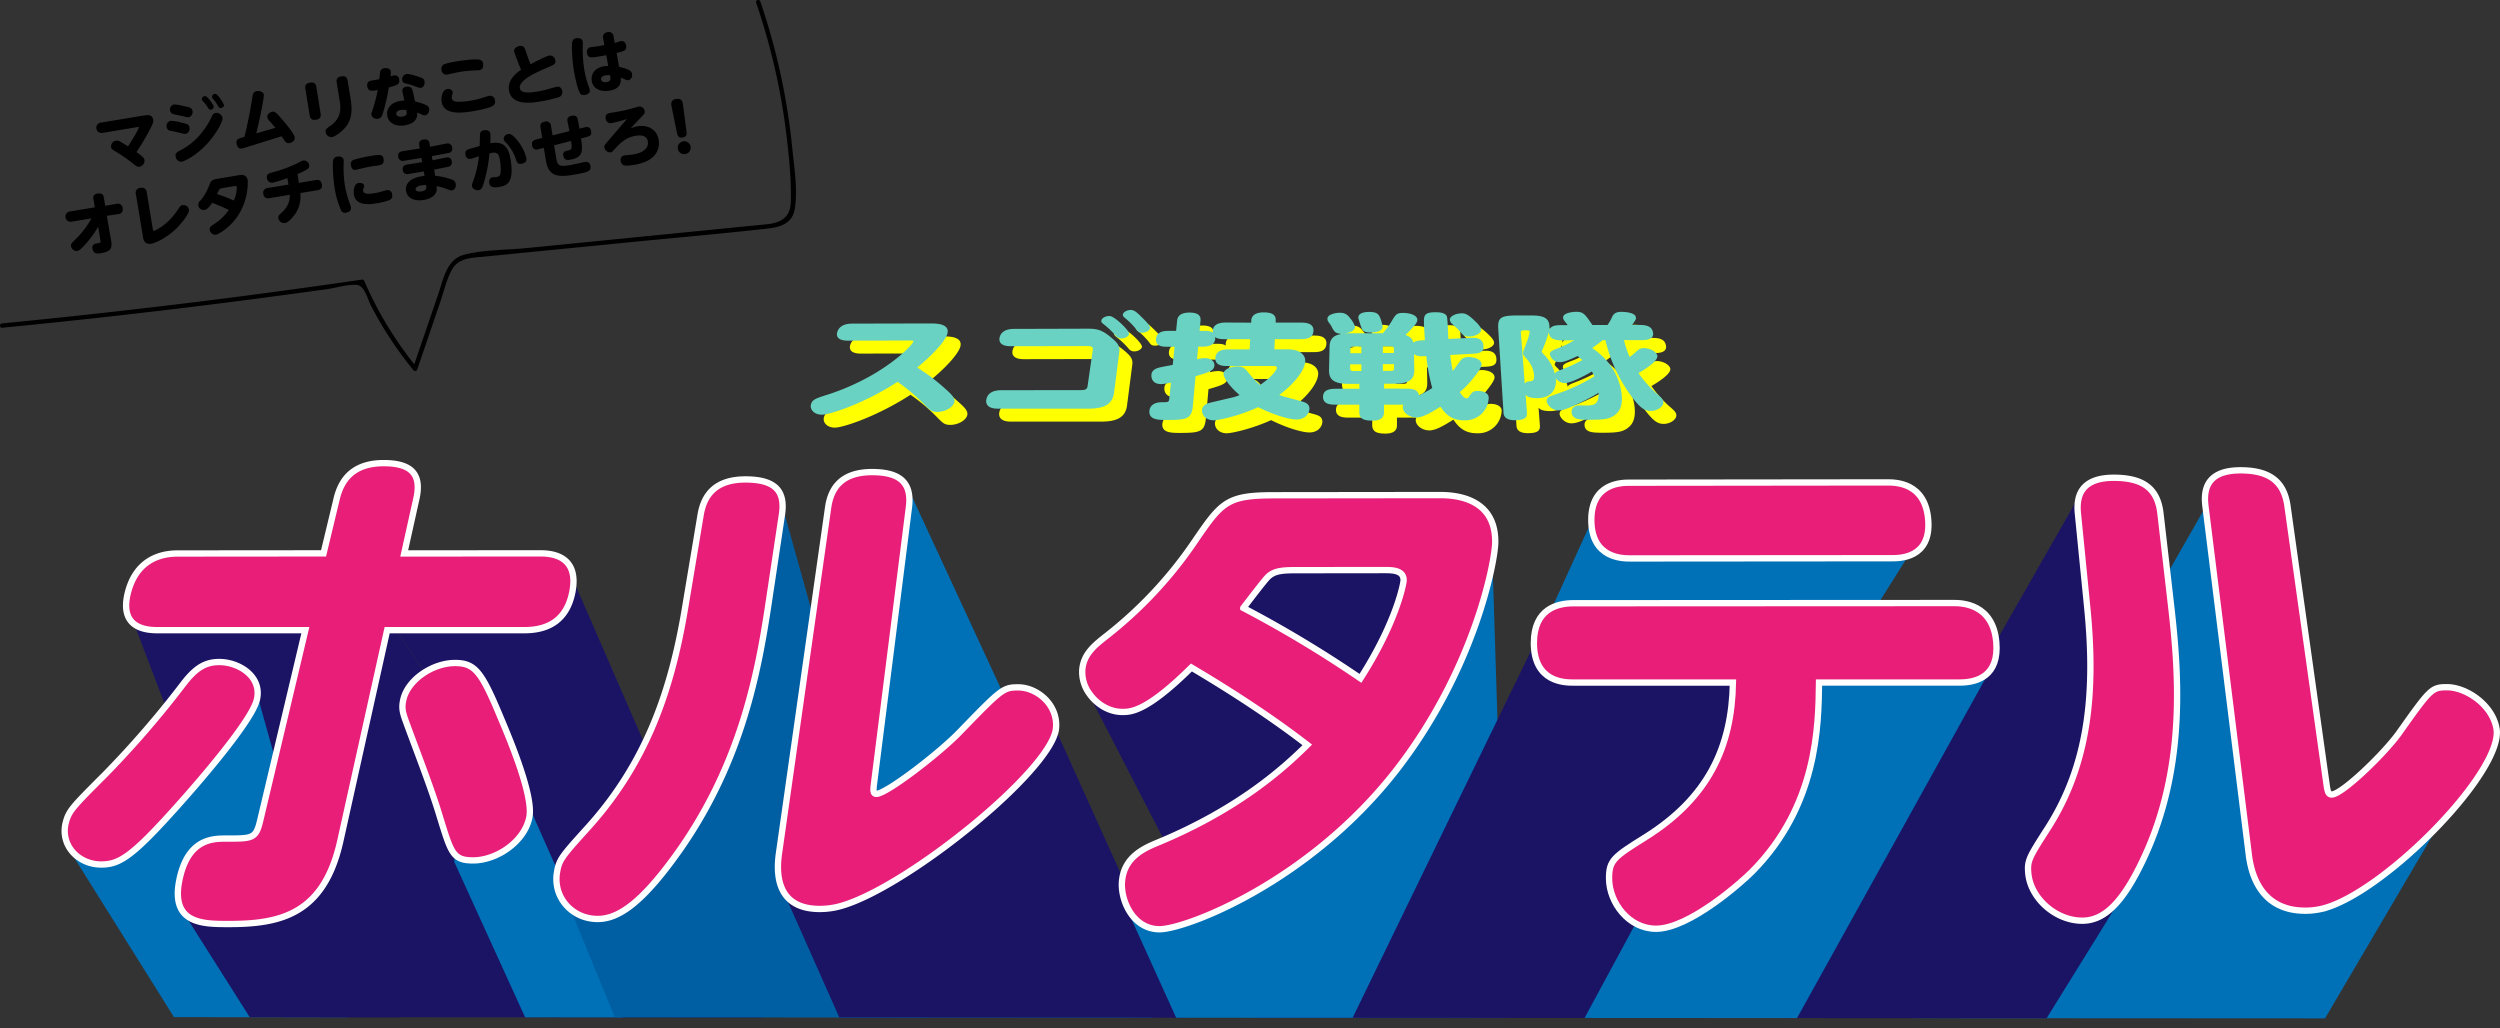
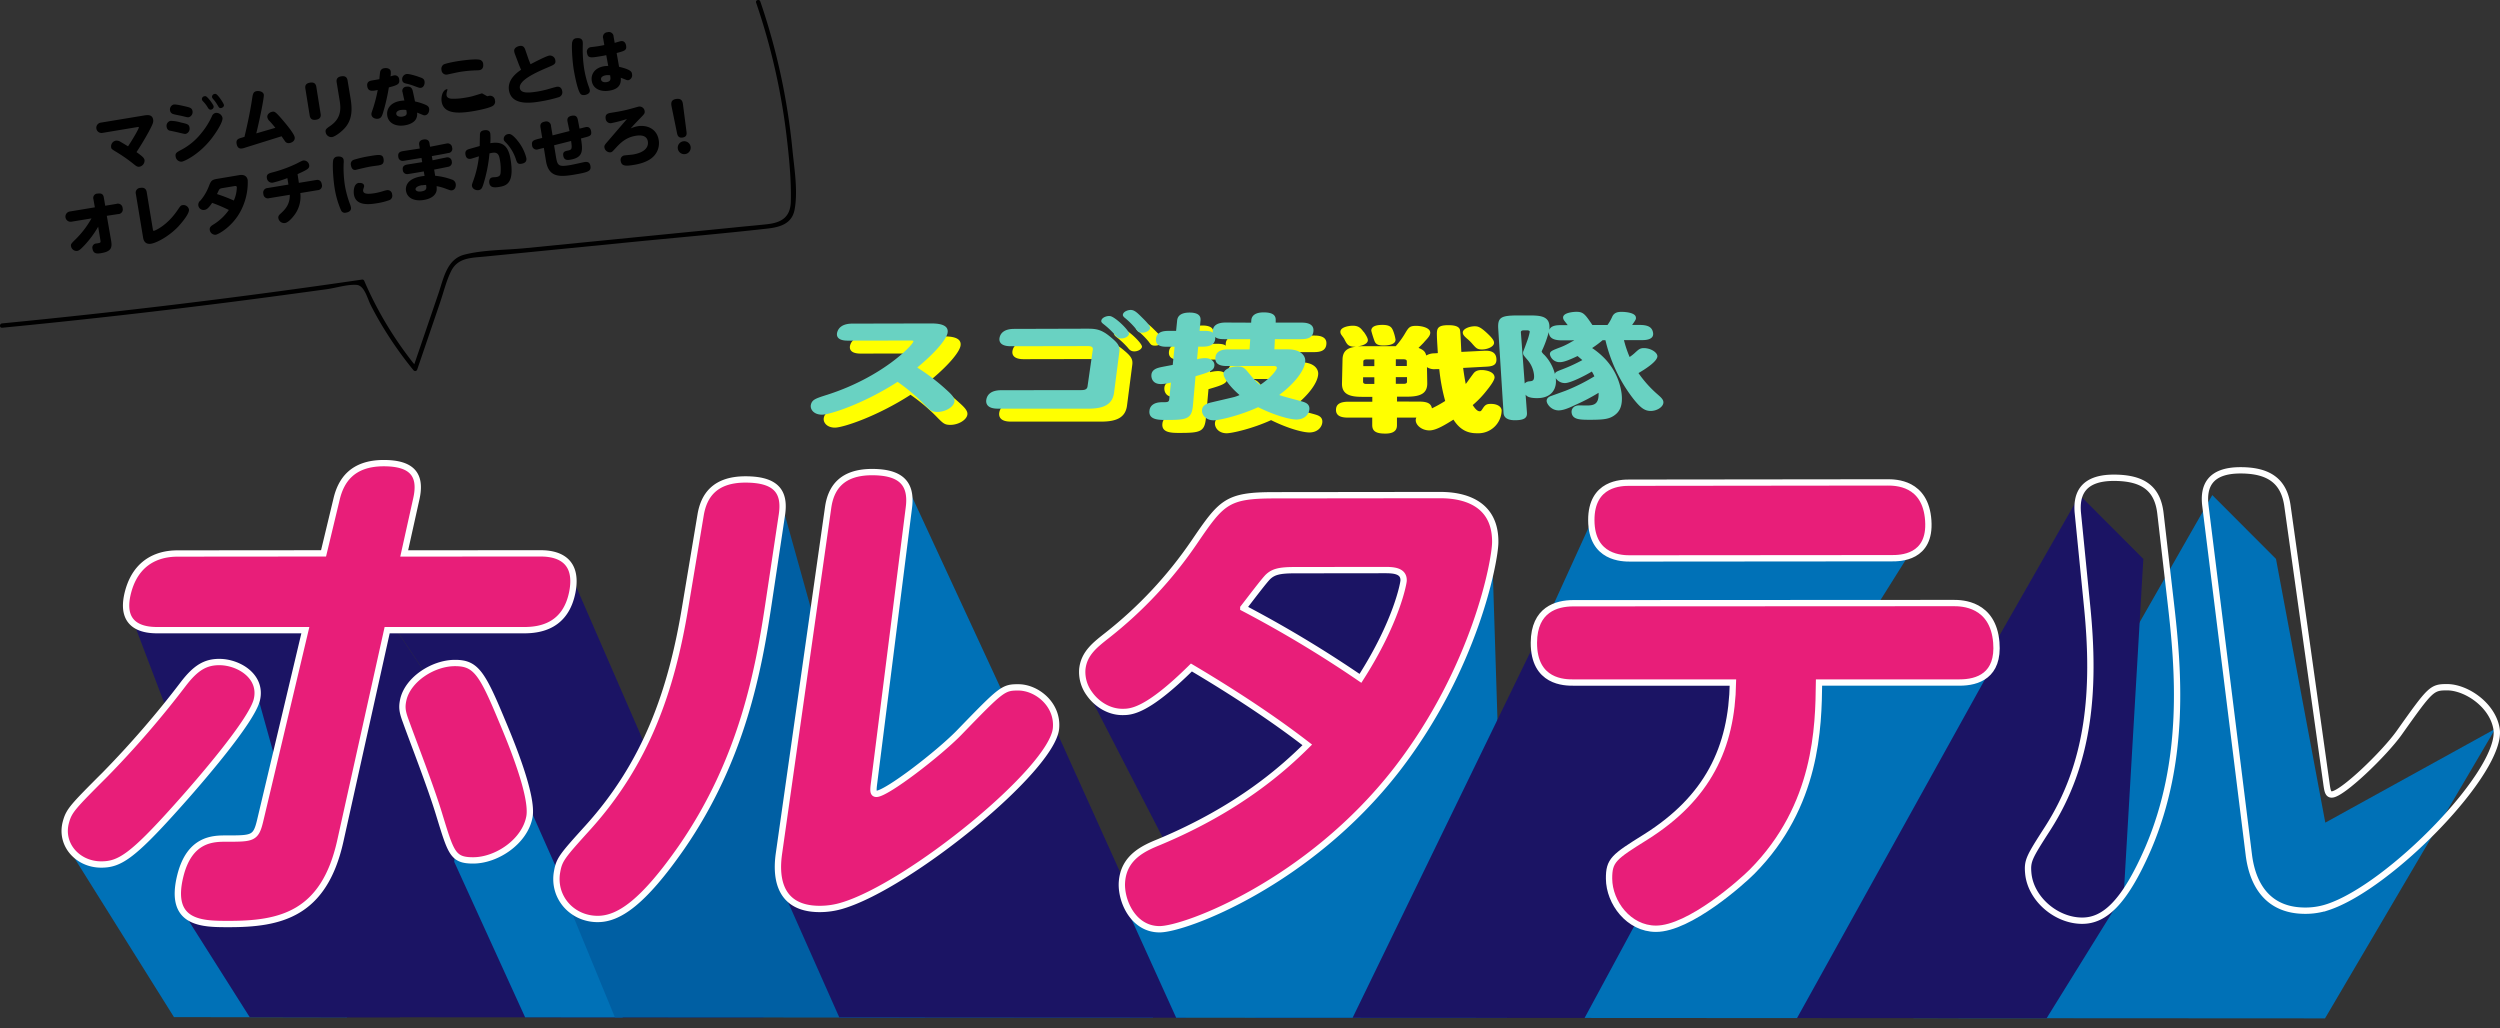
<svg xmlns="http://www.w3.org/2000/svg" viewBox="0 0 1158.41 476.39">
  <rect x="0" y="0" width="1158.41" height="476.39" fill="#333333" stroke="none" />
  <defs>
    <style>.cls-1,.cls-7{fill:none;}.cls-2{fill:#ff0;}.cls-3{fill:#0071b7;}.cls-4{fill:#1b1464;}.cls-5{clip-path:url(#clip-path);}.cls-6{fill:#e81e79;}.cls-7{stroke:#fff;stroke-miterlimit:10;stroke-width:2.93px;}.cls-8{fill:#005fa3;}.cls-9{fill:#69d2c2;}</style>
    <clipPath id="clip-path" transform="translate(-6.51)">
      <polygon class="cls-1" points="0 190.5 0 471.26 1177.77 471.94 1177.77 190.5 0 190.5" />
    </clipPath>
  </defs>
  <g id="レイヤー_2" data-name="レイヤー 2">
    <g id="レイヤー_1-2" data-name="レイヤー 1">
      <path d="M271.7,19.44a2,2,0,0,1,2-1.73c.79-.14,2.52-.11,2.8,1.54a8.55,8.55,0,0,1,.06,1.37A59,59,0,0,0,277.21,32a47.85,47.85,0,0,0,2,7.85,10.09,10.09,0,0,1,.59,1.88c.26,1.52-1.37,2.13-2.19,2.27-1.62.27-2.08-.44-2.25-.69-1.54-2.32-2.81-10-3-11-.65-4-1.08-10.94-.71-12.86m21.71,11.5c5.64,1.32,5.89,2.41,6,3.36a2.36,2.36,0,0,1-1.63,2.84,2.19,2.19,0,0,1-1.33-.26c-.37-.15-1.94-.74-2.24-.88.07,1.78.22,5.14-5.33,6-3.73.62-7.48-.64-8.11-4.49-.46-2.77,1-6.05,5.79-6.85a15.64,15.64,0,0,1,1.83-.11l-.91-5c-.73.15-1.3.28-2.61.49-4.52.75-5.89,1-6.3-1.49a2.12,2.12,0,0,1,1.9-2.73c.36-.06,2-.23,2.3-.29,1.42-.17,2.41-.4,3.81-.66L286,17.8a2.19,2.19,0,0,1,2-2.87A2.17,2.17,0,0,1,290.83,17l.5,2.86c.45-.11,2.42-.72,2.85-.79,2-.33,2.37,1.65,2.44,2.05.36,2.19-.66,2.46-4.38,3.45Zm-6.21,3.94c-.92.15-2.33.69-2.13,1.95.18,1.07,1.33,1.41,2.58,1.2,2.08-.34,1.88-1.53,1.62-3.15a6,6,0,0,0-2.07,0" transform="translate(-6.51)" />
      <path class="cls-2" d="M405.3,163.84c-5.62,0-5.1-3-4.85-3.89.58-2.11,2.52-4,7-4l36.09-.08c2.56,0,9,0,8,4.56-.52,2.39-4.3,7.82-14,15.88A94.23,94.23,0,0,1,451,186.58c2.43,2.2,4.12,3.87,3.73,5.7-.5,2.45-4.26,4.59-7.81,4.59-2.76,0-3.4-.65-6.73-4.08a84.31,84.31,0,0,0-11.78-9.85c-15.57,10.05-31.28,15.2-35,15.21-3.86,0-5.74-2.57-5.12-4.8s2.25-2.76,7.72-4.49c25.25-8.14,39.28-22.73,39.72-24.62.11-.46-.57-.46-1.64-.45Z" transform="translate(-6.51)" />
      <path class="cls-2" d="M515.87,158.3c4,0,6.58.08,10.82,3.52,3.66,3,4.85,4.38,4.48,7.21l-2.44,18.88c-.7,5.41-4.6,7.44-11.86,7.45l-42,0c-5,0-5.67-2.44-5.32-4.28s1.75-4.26,6.91-4.27l37.14-.05c1.72,0,2.65-.44,2.83-1.72L518.88,168c.14-.92-.3-1.64-2.29-1.64l-35.72.07c-5.65,0-5.38-3-5.2-3.92.42-2.23,2.3-4.1,6.69-4.11Zm19.81,2.33c-.15,1.22-1.88,2.19-3.55,2.19S529.8,162,529,161a38.22,38.22,0,0,0-5.19-4.84c-.82-.65-1.07-1-1-1.55.21-1.5,2.59-2.35,4.07-2.15,2.3.29,9,6.75,8.77,8.22m6.35-7.26c1.15,1.15,3.53,3.45,3.4,4.61s-1.92,2.13-3.67,2.13-2.06-.6-3-1.91a36.31,36.31,0,0,0-5.19-5.11c-.81-.74-.75-1.14-.73-1.34.2-1.49,2.64-2.39,4.19-2.14s3,1.77,5,3.76" transform="translate(-6.51)" />
      <path class="cls-2" d="M592.25,155.51l.07-1.1c.15-2.25,2-3.65,5.67-3.66,3.17,0,5.78.69,5.63,3.63l0,1.11,11.92,0c1.29,0,5.7,0,5.58,3.67-.11,3.51-3,4-5.87,4l-12,0-.24,4.72h6.31c5.78,0,8.07,2.84,8,5.34-.15,4.35-5,10.52-12.06,15.8,1.62.7,9.75,2.7,11.31,3.24,1.09.38,2.73,1.08,2.67,3.21-.08,2.31-2.08,4.91-6,4.92-2.79,0-9.56-1.65-17.76-5.71-8.42,3.86-18,6.08-20.59,6.08-3.74,0-5.59-2.64-5.41-4.78s2.07-3,4.25-3.5c1.61-.38,8.59-2,10-2.35a16,16,0,0,0,3.15-1.08c-5.11-4.41-7.55-8.34-7.43-9.93.15-2,3.43-3.33,6.45-3.33,1.94,0,2.93.31,4.59,2.3,3.77,4.61,4.52,5.14,5.94,6.26,5.93-4,7.73-7.33,7.75-7.86,0-.79-.88-.89-1.43-.89l-21.64,0c-1.48,0-5.74,0-5.44-3.81.28-3.47,3.62-3.89,6-3.9h9.84l.3-4.73-11.93,0c-2.91,0-3.64-.51-4.29-1,.25,3.53-2.51,4.46-5.73,4.46h-2.15l-.53,5.85a16.25,16.25,0,0,1,3.68-.53c2.93,0,4.5,1.66,4.36,3.39-.18,2.26-1.8,3-8.74,5l-1.2,13.44c-.57,6.37-2.76,6.82-12.15,6.83-3.66,0-8.52,0-8-4.34.24-2.24,2.08-3.88,5.79-3.88,2.68,0,3.23,0,3.38-1.47l.78-7.64a20.43,20.43,0,0,1-4.61.7c-4.06,0-4.58-3-4.43-4.35.07-.69.33-2.32,3.14-3.17,1.12-.31,1.67-.42,6.73-1.37l.86-8.41h-3.61c-1.61,0-5.36-.05-5-3.68.35-3.15,3.15-3.67,5.74-3.67h3.57l.48-4.73c.1-.91.38-3.74,5.74-3.76,5.2,0,5.2,2.53,5.09,3.73l-.42,4.74h2.13c2.74,0,3.54.5,4,.9-.34-3.28,2-4.74,5.93-4.75Z" transform="translate(-6.51)" />
      <path class="cls-2" d="M638.39,153.71c.3.45,2,2.75,1.93,3.91,0,1.57-2.16,2.49-4.69,2.9,1.15-.1,1.91-.1,2.3-.1l15.3,0a35.72,35.72,0,0,0,4.23-5.76c1.79-3,2.24-3.66,5.27-3.67,2.43,0,6.46.84,6.51,3.14,0,1.2-.72,2.11-2.58,4.08-.3.51-2.48,2.55-2.86,3,2.86,1.11,3.18,2.19,3.59,3.52a7.22,7.22,0,0,1,3.6-1l1.76-.11c-.14-2.55-.37-5.6-.42-7.72-.09-3.36-.13-5.21,5.17-5.22,1.36,0,4.78,0,5.46,2,.34,1,.55,8.74.69,10.38l10.74-.54c4.29-.21,5.39,1.73,5.51,3.79.14,2.59-1.29,3.42-4.53,3.58l-10.9.59c.21,1.51.65,4.71,1.22,7.45.6-.74,2.88-4,3.4-4.64.58-.83,1.47-1.83,3.95-1.83,2.1,0,5.86.77,6,3.34.08,1.47-2.56,4.81-3.81,6.35a44.52,44.52,0,0,1-6.32,6.55c.42.59,1.79,2.87,3.21,2.87.64,0,.71-.17,1.67-1.63,1.11-1.63,2-1.79,3.62-1.79,2.93,0,4.81,1.29,4.91,3a10.78,10.78,0,0,1-11,10.61c-2.81,0-7.45-.15-11.33-6.32-3.83,2.36-8,5-11.11,5-3.59,0-6.34-2.42-6.37-4.68a2.26,2.26,0,0,1,.3-1.25h-9l0,3.4c0,1.37-.22,4-5.34,4-4.15,0-6.14-.94-6.12-4l0-3.4-11.1,0c-2.77,0-5.77-.48-5.69-3.69.07-2.75,2.22-3.67,5.83-3.68h11l0-2.26h-4.87c-6.19,0-9.29-1.53-9.18-6.31l.25-11c.08-3.69,2-5.43,6.17-5.89-3.59,0-4-.91-5.42-3.69-.14-.3-1.18-1.66-1.33-1.91a2.44,2.44,0,0,1-.42-1.35c.06-2.25,4.15-2.8,5.74-2.81,2.8,0,3.84,1.24,5,2.84m5,15.89,0-3.11H639.7c-1,0-1.47.37-1.48.93l0,2.18Zm0,5.16h-5.21l0,2.1c0,.63.46,1,1.47,1h3.74ZM652,153.17a19.54,19.54,0,0,1,1.16,4.22c0,2.44-3.89,2.7-5.65,2.7-3,0-3.67-1-4.12-2.12a46.7,46.7,0,0,1-1.48-4.72c0-2.2,2.59-2.7,5.17-2.71,3.63,0,4.31,1.24,4.92,2.63m1.28,16.41h5.1l0-2.18c0-.56-.47-.92-1.47-.92h-3.62Zm0,5.16,0,3.11H657c1,0,1.48-.37,1.47-1l0-2.11Zm11,11.35c4.17,0,5.38,1.23,5.74,3.12a61.82,61.82,0,0,0,6.14-3.41,87.6,87.6,0,0,1-2.74-14.75l-1.71,0a6.26,6.26,0,0,1-4-.93l.14,7.34c.09,4.67-2.86,6.33-9.22,6.34h-4.79v2.25Zm31.4-31.61c2.48,2.31,3.08,3.42,3.12,4.28.1,1.83-3,3.17-5.66,3.17-2.15,0-2.72-.71-4.25-2.43a20.92,20.92,0,0,0-2.72-2.68c-1.18-1.06-1.82-1.71-1.86-2.72-.06-1.6,2.85-2.9,5.51-2.91,1.51,0,2.67.29,5.86,3.29" transform="translate(-6.51)" />
-       <path class="cls-2" d="M755.09,163.65a47.28,47.28,0,0,1-4.85,3.62,35,35,0,0,1,6.45,5.51,29.13,29.13,0,0,1,7.19,15.43c.84,6.82-1.69,9.08-3.39,10.3-2.37,1.66-4.9,2-11.16,2-4.58,0-8.27,0-8.6-3.42-.15-1.6,1-3.25,3.51-3.25l3.43.05c3.51,0,5.76-.61,5.57-5.89a88.08,88.08,0,0,1-10.77,5.62c-3.81,1.87-6,2.53-7.74,2.54-3.35,0-5.43-2.85-5.55-4.27s1.25-2.12,1.86-2.34,5.91-2.12,6.9-2.5a86.12,86.12,0,0,0,13.35-6.67,17.43,17.43,0,0,0-1.18-2.23c-2.58,1.6-9.75,5.34-12.42,5.35a5,5,0,0,1-4.31-2.29c.66,4.6-1.62,9.26-8.6,9.27-4,0-4.92-1-5.36-1.62l.62,8.31c.19,2.43-1.17,3.54-5.58,3.55-5.05,0-5.22-2.6-5.28-3.54l-2.44-38.75c-.34-5.34,1.2-6.24,9-6.26h5c4.57,0,9.29,0,9.7,4.6a17.37,17.37,0,0,1,0,2.08c.66-2,3.4-2.19,5.16-2.19h3.36a10,10,0,0,1-.78-1c-.78-1-1.29-1.51-1.38-2.37-.24-2.55,5.28-2.81,6.12-2.81,3.19,0,4,1,7.44,6.11l7,0a19.41,19.41,0,0,0,2.21-3.88c.85-1.75,2.24-2.2,4.29-2.21,1.52,0,6.36.29,6.65,2.49.13.9,0,1.15-1.74,3.58h3.6c4,0,5.77,1.2,6.12,3.7.48,3.32-3.93,3.33-5.16,3.33l-8.34,0a50.65,50.65,0,0,0,2.63,7.82,19.35,19.35,0,0,0,2.74-2.2c1.39-1.25,2.08-1.92,3.86-1.92,3,0,6,1.8,6.25,3.57.33,2.3-5.19,5.95-8.75,8a52.87,52.87,0,0,0,9,10c1.19,1.08,2.35,2,2.53,3.26.31,2.19-2.75,4.29-5.87,4.29-3,0-4.95-1.75-8.09-5.69a70.62,70.62,0,0,1-12.88-27.1ZM719,183.7a3.1,3.1,0,0,1,2.21-1c1.48-.16,2.33-.27,2.11-3a12.67,12.67,0,0,0-3.13-7.06c-1.7-2-1.88-2.24-1.92-2.81a2,2,0,0,1,.08-1c.2-.47,1.42-3.72,1.67-4.49a26.67,26.67,0,0,0,1.33-4.61c0-.3-.36-.66-1.13-.66h-1.68c-.92,0-1.35.36-1.31.92Zm17.15-20c-4.7,0-5.85-1.68-6-3.82a52.85,52.85,0,0,1-2.72,7.7,7.9,7.9,0,0,0-.58,1.4,6.14,6.14,0,0,0,1.29,1.51A19.91,19.91,0,0,1,733,179.3c.24-.9.54-1.06,3.71-2.28a74.83,74.83,0,0,0,9-4.17c-1.28-1.1-1.62-1.36-2.21-1.88-3.2,1.52-6.18,2.84-8.13,2.84a4.57,4.57,0,0,1-4.68-3.55c-.13-1.45,1-1.87,4.66-3.27a31.53,31.53,0,0,0,4.51-2.13c1.39-.82,1.61-.87,2.12-1.18Z" transform="translate(-6.51)" />
      <polygon class="cls-3" points="886.66 471.77 1077.33 471.88 1156.21 337.73 1077.46 381.18 1054.61 258.98 1025.09 229.4 886.66 471.77" />
      <polygon class="cls-3" points="737.28 241.86 679.92 367.69 815.04 367.69 894.06 241.86 737.28 241.86" />
      <polygon class="cls-4" points="571.72 279.52 695.35 471.66 697.42 471.67 654.5 264.12 591.78 258.98 571.72 279.52" />
      <polygon class="cls-4" points="503.98 320.61 581.79 471.6 672.37 471.65 678.33 382.24 551.65 306.92 503.98 320.61" />
      <polygon class="cls-4" points="131.41 471.34 185.43 471.37 141.5 289.79 62.23 289.26 131.41 471.34" />
      <polygon class="cls-3" points="32.37 394.22 80.62 471.31 160.79 471.35 119.55 323.18 32.37 394.22" />
      <polygon class="cls-4" points="127.89 387.12 83.97 421.18 115.71 471.33 303.75 471.44 175.36 279.52 127.89 387.12" />
      <polygon class="cls-4" points="178.79 284.55 303.75 471.44 353.83 471.46 265.7 268.92 178.79 284.55" />
      <polygon class="cls-3" points="210.48 399.35 243.33 471.4 288.55 471.43 215.5 306.92 210.48 399.35" />
      <g class="cls-5">
        <path class="cls-6" d="M162.51,231.1c2-8.27,7.12-16.48,21.79-16.5,13.53,0,17.52,5.74,15.14,16.46l-5.64,25.39,62.59-.05c4,0,18.7,0,15.35,17.78-3,15.69-14.51,17.82-22.34,17.82l-63.5,0-21.69,97.63c-7.58,34.13-27.81,38.56-51.78,38.53-12.23,0-27.94,0-22.35-22.42,4.29-17.18,15.34-17.17,21.24-17.17,12.29,0,13.76,0,15.75-8.37L148,292l-68.07,0c-4.26,0-18.89,0-14-18,4.79-17.52,19.45-17.53,23.4-17.53l67.1-.06ZM37.05,380.93c1.44-5.3,3.14-7.06,18.14-22.06a446.1,446.1,0,0,0,36.33-42.05c5.72-7.43,10.2-10.06,16.62-10.06,9,0,20,6.69,17.37,17.54-2.37,9.71-26.11,37.33-37.62,50.1C67.63,397,61.76,400.59,53.38,400.58c-10.85,0-19.18-9.23-16.33-19.65m180.27-73.72c9.54,0,12.48,4.31,21.71,26.57,4.46,10.55,14.59,35.18,12.79,44.76-2.16,11.45-15.19,20.15-26.07,20.14-9.41,0-10.22-3.35-15.56-20.67-3.9-13.08-12.29-34.43-15.61-43.74-1.84-4.88-1.9-6.82-1.16-10.22,2.27-9.41,13.89-16.84,23.9-16.84" transform="translate(-6.51)" />
        <path class="cls-7" d="M162.51,231.1c2-8.27,7.12-16.48,21.79-16.5,13.53,0,17.52,5.74,15.14,16.46l-5.64,25.39,62.59-.05c4,0,18.7,0,15.35,17.78-3,15.69-14.51,17.82-22.34,17.82l-63.5,0-21.69,97.63c-7.58,34.13-27.81,38.56-51.78,38.53-12.23,0-27.94,0-22.35-22.42,4.29-17.18,15.34-17.17,21.24-17.17,12.29,0,13.76,0,15.75-8.37L148,292l-68.07,0c-4.26,0-18.89,0-14-18,4.79-17.52,19.45-17.53,23.4-17.53l67.1-.06ZM37.05,380.93c1.44-5.3,3.14-7.06,18.14-22.06a446.1,446.1,0,0,0,36.33-42.05c5.72-7.43,10.2-10.06,16.62-10.06,9,0,20,6.69,17.37,17.54-2.37,9.71-26.11,37.33-37.62,50.1C67.63,397,61.76,400.59,53.38,400.58,42.53,400.57,34.2,391.35,37.05,380.93Zm180.27-73.72c9.54,0,12.48,4.31,21.71,26.57,4.46,10.55,14.59,35.18,12.79,44.76-2.16,11.45-15.19,20.15-26.07,20.14-9.41,0-10.22-3.35-15.56-20.67-3.9-13.08-12.29-34.43-15.61-43.74-1.84-4.88-1.9-6.82-1.16-10.22C195.69,314.64,207.31,307.21,217.32,307.21Z" transform="translate(-6.51)" />
        <polygon class="cls-8" points="360.48 227.14 429.98 476.39 286.99 476.39 264.23 421.18 360.48 227.14" />
        <polygon class="cls-3" points="421.2 227.14 536.59 476.39 391.1 476.39 368.34 421.18 421.2 227.14" />
        <polygon class="cls-4" points="362.63 412.33 391.1 476.39 551.65 476.39 485.17 329.17 362.63 412.33" />
        <path class="cls-6" d="M331.16,238.57c1.5-9,6.65-16.4,20.74-16.41,13.85,0,18.59,5.34,16.92,16.38L362.58,280c-4.54,30.1-12.05,71.82-40.26,112.64-17.83,25.6-29.11,33.19-38.87,33.18-12,0-20.92-10.24-18.8-21.91,1-5.67,2.3-7.21,14.31-20.49,27-29.88,38.65-63.44,45-101.76Zm80.4,124c-.44,3.51-.66,5.27,1.06,5.27,4.66,0,28.92-18.71,38.29-28.34,19.62-20.25,20.42-21,27.41-21,8.68,0,18.53,8,17.5,19-1.79,19.06-67.82,72.76-99,82.12a36,36,0,0,1-10.48,1.56c-20.53,0-20.1-17.2-18.89-25.71l22.79-160.34c1.28-9,6.25-16.36,20.33-16.38,12.94,0,18.55,4.89,17.1,16.34Z" transform="translate(-6.51)" />
        <path class="cls-7" d="M331.16,238.57c1.5-9,6.65-16.4,20.74-16.41,13.85,0,18.59,5.34,16.92,16.38L362.58,280c-4.54,30.1-12.05,71.82-40.26,112.64-17.83,25.6-29.11,33.19-38.87,33.18-12,0-20.92-10.24-18.8-21.91,1-5.67,2.3-7.21,14.31-20.49,27-29.88,38.65-63.44,45-101.76Zm80.4,124c-.44,3.51-.66,5.27,1.06,5.27,4.66,0,28.92-18.71,38.29-28.34,19.62-20.25,20.42-21,27.41-21,8.68,0,18.53,8,17.5,19-1.79,19.06-67.82,72.76-99,82.12a36,36,0,0,1-10.48,1.56c-20.53,0-20.1-17.2-18.89-25.71l22.79-160.34c1.28-9,6.25-16.36,20.33-16.38,12.94,0,18.55,4.89,17.1,16.34Z" transform="translate(-6.51)" />
        <polygon class="cls-3" points="522.5 421.98 547.18 476.39 698.4 476.39 690.95 241.14 603.58 357.58 522.5 421.98" />
        <path class="cls-6" d="M673.25,229.4c5.13,0,26.39,0,26.1,22-.11,8.52-9.2,58.08-45.62,105.18-40.74,52.52-98.05,74-109.92,74-12.36,0-18.11-13.45-17.42-22.06.9-11.39,10.18-15.49,17.1-18.31,37.21-15.52,58-34.37,68.77-45.06-7.06-5.44-23.89-18.19-53.69-35.86-20.84,20.6-28.11,20.6-32,20.6-6.19,0-11.89-3.6-15.31-8.5A17,17,0,0,1,508,310.27c.69-7.67,6.32-11.72,11.71-16a193.22,193.22,0,0,0,40.09-42.94c12.74-18.66,15.05-21.82,37-21.84Zm-66.87,34.8c-6.86,0-9.73.7-12.23,3-1.75,1.63-8.95,11.21-11.53,14.5a543.31,543.31,0,0,1,54.27,32.63c17-26.53,20-44.38,20-45.31.15-4.88-5.3-4.87-9.08-4.87Z" transform="translate(-6.51)" />
        <path class="cls-7" d="M673.25,229.4c5.13,0,26.39,0,26.1,22-.11,8.52-9.2,58.08-45.62,105.18-40.74,52.52-98.05,74-109.92,74-12.36,0-18.11-13.45-17.42-22.06.9-11.39,10.18-15.49,17.1-18.31,37.21-15.52,58-34.37,68.77-45.06-7.06-5.44-23.89-18.19-53.69-35.86-20.84,20.6-28.11,20.6-32,20.6-6.19,0-11.89-3.6-15.31-8.5A17,17,0,0,1,508,310.27c.69-7.67,6.32-11.72,11.71-16a193.22,193.22,0,0,0,40.09-42.94c12.74-18.66,15.05-21.82,37-21.84Zm-66.87,34.8c-6.86,0-9.73.7-12.23,3-1.75,1.63-8.95,11.21-11.53,14.5a543.31,543.31,0,0,1,54.27,32.63c17-26.53,20-44.38,20-45.31.15-4.88-5.3-4.87-9.08-4.87Z" transform="translate(-6.51)" />
        <polygon class="cls-4" points="710.94 298.35 624.42 476.39 772.4 476.39 830.57 377.96 830.57 306.91 710.94 298.35" />
        <polygon class="cls-4" points="963.63 229.4 822.57 476.39 945.49 476.39 984.08 414.16 993.15 258.98 963.63 229.4" />
        <polygon class="cls-3" points="924.12 306.91 830.1 476.39 731.7 476.39 823.26 306.91 924.12 306.91" />
        <path class="cls-6" d="M735.57,316.27c-3.88,0-18.41,0-18.31-18.5.08-15.41,10.59-18.24,18.23-18.25l176.32-.09c3.59,0,18.24.22,19.72,18.27,1.26,15.4-8.71,18.56-17,18.56H849.38c-.25,20.3-.74,57.08-31,87.62-4.63,4.68-29.06,26.49-44.54,26.47-12.68,0-21.66-12.17-21.75-23.15-.07-8.57,2.17-10.12,17-19.37,28.72-18.07,39.89-41.38,40.4-71.56ZM881,223.53c3.74,0,17.79,0,19,17.65,1.23,17.47-13.26,17.48-16.83,17.48l-121.2.1c-3.55,0-18,0-18.1-17.66-.09-17.41,14.14-17.42,17.64-17.43Z" transform="translate(-6.51)" />
        <path class="cls-7" d="M735.57,316.27c-3.88,0-18.41,0-18.31-18.5.08-15.41,10.59-18.24,18.23-18.25l176.32-.09c3.59,0,18.24.22,19.72,18.27,1.26,15.4-8.71,18.56-17,18.56H849.38c-.25,20.3-.74,57.08-31,87.62-4.63,4.68-29.06,26.49-44.54,26.47-12.68,0-21.66-12.17-21.75-23.15-.07-8.57,2.17-10.12,17-19.37,28.72-18.07,39.89-41.38,40.4-71.56ZM881,223.53c3.74,0,17.79,0,19,17.65,1.23,17.47-13.26,17.48-16.83,17.48l-121.2.1c-3.55,0-18,0-18.1-17.66-.09-17.41,14.14-17.42,17.64-17.43Z" transform="translate(-6.51)" />
-         <path class="cls-6" d="M969.33,237.91c-.91-9.07,2.34-16.52,16.64-16.53,14.07,0,20.32,5.38,21.61,16.49l4.82,41.74c3.51,30.33,7.13,72.39-10.51,113.55-11.22,25.82-20.63,33.47-30.56,33.46-12.22,0-24-10.32-25-22.1-.49-5.71.39-7.27,9-20.66,19.34-30.13,22.16-64,18.31-102.58Zm115.13,124.92c.49,3.54.74,5.31,2.49,5.31,4.74,0,24.33-18.86,31.25-28.57,14.47-20.41,15.08-21.14,22.18-21.14,8.82,0,21,8.07,22.92,19.17,3.33,19.21-49.25,73.36-78.4,82.8a33.08,33.08,0,0,1-10.23,1.58c-20.88,0-25.07-17.36-26.14-25.93l-20.11-161.61c-1.13-9.06,1.93-16.49,16.23-16.51,13.13,0,20.16,4.92,21.78,16.47Z" transform="translate(-6.51)" />
        <path class="cls-7" d="M969.33,237.91c-.91-9.07,2.34-16.52,16.64-16.53,14.07,0,20.32,5.38,21.61,16.49l4.82,41.74c3.51,30.33,7.13,72.39-10.51,113.55-11.22,25.82-20.63,33.47-30.56,33.46-12.22,0-24-10.32-25-22.1-.49-5.71.39-7.27,9-20.66,19.34-30.13,22.16-64,18.31-102.58Zm115.13,124.92c.49,3.54.74,5.31,2.49,5.31,4.74,0,24.33-18.86,31.25-28.57,14.47-20.41,15.08-21.14,22.18-21.14,8.82,0,21,8.07,22.92,19.17,3.33,19.21-49.25,73.36-78.4,82.8a33.08,33.08,0,0,1-10.23,1.58c-20.88,0-25.07-17.36-26.14-25.93l-20.11-161.61c-1.13-9.06,1.93-16.49,16.23-16.51,13.13,0,20.16,4.92,21.78,16.47Z" transform="translate(-6.51)" />
      </g>
      <path d="M73.24,53.51c1.4-.23,3.81-.63,4.23,1.9.2,1.22-.16,2.1-2,5.57-2,3.72-4.5,7.67-5.7,9.5,2.46,1.79,3.53,2.59,3.71,3.68a2.9,2.9,0,0,1-2.28,3.08c-1,.17-1.48-.2-2.81-1.26a72.61,72.61,0,0,0-7.91-5.53C58.33,69.14,58.08,69,58,68.17a2.7,2.7,0,0,1,2.2-3,3.31,3.31,0,0,1,2.27.63c1.21.68,2.12,1.25,3.37,2,2.12-3.14,5.07-8.23,5-8.78,0-.24-.29-.2-.68-.14L53.94,61.59a2.41,2.41,0,1,1-.78-4.76Z" transform="translate(-6.51)" />
      <path d="M85.52,56a17.56,17.56,0,0,1,4.79.75c2.87.65,3.78.85,4,2.28a2.51,2.51,0,0,1-1.74,3c-.48.08-.74,0-3-.53-.72-.19-4.45-1-4.62-1a2,2,0,0,1-1.2-1.59A2.37,2.37,0,0,1,85.52,56m1.57-7.56c1-.17,4.08.58,5.35.87,2.09.5,3,.72,3.27,2.13A2.5,2.5,0,0,1,94,54.31c-.52.09-.52.09-3.1-.55-.68-.17-3.81-.72-4.39-1a2,2,0,0,1-1.2-1.53,2.4,2.4,0,0,1,1.79-2.83m.79,24.1c-.27-1.61.6-2,2.85-3.2a28.92,28.92,0,0,0,8.77-7.25,35.74,35.74,0,0,0,5.2-8.19,2.37,2.37,0,0,1,1.72-1.54,2.91,2.91,0,0,1,3.17,2.27c.32,1.95-3.24,7.34-5.45,10.09-5.83,7.23-12.2,10-13.36,10.23a2.69,2.69,0,0,1-2.9-2.41M105.5,49.22a1.4,1.4,0,0,1-1.18,1.57c-.88.15-1.24-.49-1.63-1.14a15,15,0,0,0-2.15-2.75,1.79,1.79,0,0,1-.47-.8,1.37,1.37,0,0,1,1.28-1.53,1.66,1.66,0,0,1,.44,0c.91.2,3.59,3.89,3.71,4.66m4.77-.73c.18,1-.82,1.48-1.31,1.56-.76.13-1-.27-1.53-1.15a17.71,17.71,0,0,0-2.24-3.11,2.07,2.07,0,0,1-.44-.78A1.39,1.39,0,0,1,106,43.52a1.51,1.51,0,0,1,.46,0c1,.22,3.66,4.32,3.77,5" transform="translate(-6.51)" />
      <path d="M134.11,59.22c-1.6-1.93-1.79-2.15-2.64-3.07a3.3,3.3,0,0,1-1.07-1.77c-.24-1.46,1.2-2.42,2.26-2.6s1.45-.14,5.11,4.17c1.75,2.07,5,6,5.28,7.63s-1.22,2.52-2.38,2.71a2,2,0,0,1-2.08-.82c-.07-.08-1.07-1.54-1.61-2.33L120.14,68.4a8.42,8.42,0,0,1-1.38.38c-.55.09-2.19.36-2.62-2.2-.33-2,.87-2.34,2.3-2.76l1.35-.41c1.41-5.88,2.66-11.79,3.56-17.74.3-2,.48-3.18,2.06-3.44,1.16-.19,3.1.17,3.35,1.67.16,1-1.59,10.14-3.5,17.91Z" transform="translate(-6.51)" />
      <path d="M155.08,52.78c.23,1.37-.29,2.4-2.06,2.69s-2.71-.3-3-1.86L148,41c-.21-1.28.2-2.38,2.07-2.69,1.64-.28,2.69.18,3,1.86Zm7.42-14.7c-.22-1.35.29-2.4,2.06-2.7s2.71.28,3,1.86l1.37,8.24c.84,5.1.81,9.49-2.17,13.28-1.79,2.27-5,4.52-6.36,4.75a2.69,2.69,0,0,1-3-2.31c-.21-1.25.41-1.66,2.18-2.89,4.7-3.23,5-7.3,4.38-11.29Z" transform="translate(-6.51)" />
      <path d="M184,52.23c-.48,1.46-.83,2.55-2.27,2.79-1.09.18-2.83-.28-3.09-1.81-.1-.64,0-.87.69-2.87a69,69,0,0,0,2.21-8.64c-2.31.47-4.43.92-4.85-1.67-.39-2.33,1.47-2.63,2.21-2.75s2.83-.47,3.41-.6c0-.48.24-2.73.32-3.19a2.11,2.11,0,0,1,1.94-1.88c1.41-.24,2.83.25,3,1.47a8.52,8.52,0,0,1-.12,2.31,16.58,16.58,0,0,1,1.71-.47,2,2,0,0,1,2.31,1.84c.34,2.08-.45,2.64-4.78,3.74A90.31,90.31,0,0,1,184,52.23m9-9.6a1.9,1.9,0,0,1,1.73-2.45c2.44-.4,2.84,1.28,3,1.83.21.87.79,3.6,1.08,5a24.55,24.55,0,0,1,5,1.59c.92.45,1.4.87,1.54,1.72.19,1.19-.38,2.85-1.81,3.09a1.77,1.77,0,0,1-1.06-.14c-.37-.16-2.29-.94-2.72-1.09a4.74,4.74,0,0,1-.51,3c-1.09,1.94-3.73,2.66-5.13,2.89-4.19.69-7.59-.94-8.16-4.42-.47-2.81,1.09-6.07,6.1-6.9a14.05,14.05,0,0,1,1.82-.18c-.13-.57-.74-3.29-.84-3.93m-.82,8.31c-.85.14-2.28.66-2.07,1.91s2,1.31,2.76,1.18c2.42-.4,2.18-1.43,1.85-3.07a8.57,8.57,0,0,0-2.54,0m8.18-15.39c1.75.56,2.61.85,2.82,2.1s-.35,2.82-1.63,3c-.64.11-.91,0-3.15-.83a23.81,23.81,0,0,0-3.69-1.11c-.79-.19-1.67-.42-1.86-1.58a2.44,2.44,0,0,1,2-2.86c1.07-.18,4.14.79,5.54,1.25" transform="translate(-6.51)" />
-       <path d="M212,29.93c.91-.56,4.89-1.31,6.2-1.52,2.26-.38,9.19-1.33,10.93-.62a2.2,2.2,0,0,1,1.27,1.8c0,.27.43,2.56-1.77,2.92-.37.06-.74.06-1,.08a58.56,58.56,0,0,0-8.09.74c-1,.16-5.58,1.17-5.79,1.21a2.24,2.24,0,0,1-2.67-2.13,2.42,2.42,0,0,1,.94-2.48m20.29,14.68a6.08,6.08,0,0,1,.93-.22,2.24,2.24,0,0,1,2.61,2.11,2.29,2.29,0,0,1-1.16,2.66c-2.24,1.25-9,2.38-9.26,2.41-7.5,1.24-13.39.93-14.28-4.47-.31-1.9.23-5.43,2.64-5.83a2,2,0,0,1,2.46,1.38c.06.37,0,.56-.26,1.48a4.47,4.47,0,0,0-.11,1.43c.2,1.22,1.48,1.55,2.61,1.58a31.34,31.34,0,0,0,6.19-.52c2.65-.44,2.86-.51,7.63-2" transform="translate(-6.51)" />
+       <path d="M212,29.93c.91-.56,4.89-1.31,6.2-1.52,2.26-.38,9.19-1.33,10.93-.62a2.2,2.2,0,0,1,1.27,1.8c0,.27.43,2.56-1.77,2.92-.37.06-.74.06-1,.08a58.56,58.56,0,0,0-8.09.74c-1,.16-5.58,1.17-5.79,1.21a2.24,2.24,0,0,1-2.67-2.13,2.42,2.42,0,0,1,.94-2.48m20.29,14.68a6.08,6.08,0,0,1,.93-.22,2.24,2.24,0,0,1,2.61,2.11,2.29,2.29,0,0,1-1.16,2.66c-2.24,1.25-9,2.38-9.26,2.41-7.5,1.24-13.39.93-14.28-4.47-.31-1.9.23-5.43,2.64-5.83c.06.37,0,.56-.26,1.48a4.47,4.47,0,0,0-.11,1.43c.2,1.22,1.48,1.55,2.61,1.58a31.34,31.34,0,0,0,6.19-.52c2.65-.44,2.86-.51,7.63-2" transform="translate(-6.51)" />
      <path d="M251.44,27.52c.11.3.59,1.47.9,2.24.23-.1,7-3.73,8.68-4A2.51,2.51,0,0,1,263.84,28c.27,1.62-.55,2-3.45,3.21-5.65,2.41-13.61,6-13,9.64.37,2.29,3.49,2.34,8.12,1.57,1.56-.25,3-.59,4.06-.86.73-.18,4.1-1.2,4.89-1.34,1.31-.21,2.29.41,2.56,2a2.36,2.36,0,0,1-1.57,2.8,62.87,62.87,0,0,1-8.61,2c-4.27.71-13.29,2-14.48-5.13-.8-4.82,3.32-8,5.6-9.58-.44-1-.86-1.95-1.24-3l-1.62-4.27a5.53,5.53,0,0,1-.31-1.15c-.34-2,2.12-2.54,2.51-2.6,1.83-.31,2.33,1,2.62,1.82Z" transform="translate(-6.51)" />
      <path d="M39.61,102.73A2.38,2.38,0,1,1,38.84,98l11.62-1.93L49.8,92.3a2,2,0,0,1,2-2.6c2.2-.37,2.65.84,2.81,1.79l.66,3.84,5.19-.86a2.18,2.18,0,0,1,2.87,2,2.14,2.14,0,0,1-2.09,2.73L56,100l2,11.52c.57,3.29,0,5-4.57,5.77-1.52.25-3.63.6-4.06-2a1.93,1.93,0,0,1,1.85-2.47c1.83-.3,2-.33,1.84-1.37L52,105.05a45.75,45.75,0,0,1-6.43,8.68c-1.66,1.74-2.4,2.4-3.34,2.55a2.61,2.61,0,0,1-2.81-2.2c-.16-1,.08-1.2,2.48-3.57a42.77,42.77,0,0,0,7-9.31Z" transform="translate(-6.51)" />
      <path d="M77.34,106.28c.09.49.12.73.52.67s6-2.31,10.9-9.55c1.36-2,1.52-2.22,2.37-2.36a2.6,2.6,0,0,1,2.93,2c.37,2.26-4.77,7.72-5,8-4.55,4.73-10.14,7.5-12.49,7.89-3.2.53-3.65-2.15-3.77-2.92L69.46,89.87a2.22,2.22,0,0,1,2.11-2.82c1.67-.28,2.67.4,2.93,2Z" transform="translate(-6.51)" />
      <path d="M117.36,81.15c.67-.11,3.45-.57,3.94,2.39A28.44,28.44,0,0,1,118,97.84c-3.72,7.07-10.12,10.7-11.55,10.94a2.6,2.6,0,0,1-2.74-2.18c-.23-1.35.79-2,1.56-2.49a24.18,24.18,0,0,0,7.28-6.81A71.24,71.24,0,0,0,104.81,94c-2,3-2.93,3.15-3.42,3.23a2.42,2.42,0,0,1-2-4.31,22.69,22.69,0,0,0,3.81-6.39c1.08-2.75,1.28-3.23,4.15-3.7Zm-7.75,6c-.88.15-1.23.3-1.49.65s-.82,1.65-1.06,2.12a74.68,74.68,0,0,1,7.8,3,15.84,15.84,0,0,0,1.39-6.22c-.11-.64-.81-.52-1.3-.44Z" transform="translate(-6.51)" />
      <path d="M145,84.73l7.94-1.31c.52-.09,2.29-.38,2.68,2a2.06,2.06,0,0,1-1.91,2.7l-8.05,1.33a14.16,14.16,0,0,1-2,9.11c-.89,1.43-3.24,4.48-5.1,4.79a2.76,2.76,0,0,1-3.06-2.19c-.18-1.1.31-1.52,1.4-2.52,1.85-1.72,4-4.11,3.88-8.38l-9.55,1.57a2.06,2.06,0,0,1-2.67-1.94,2.12,2.12,0,0,1,1.9-2.76l9.7-1.6-.49-3A55.12,55.12,0,0,1,133,84.62a2.38,2.38,0,0,1-2.83-2.13c-.3-1.8,1-2.18,2.4-2.56a61.55,61.55,0,0,0,11.21-4.05c2.54-1.3,2.83-1.44,3.29-1.51a2.51,2.51,0,0,1,2.71,2.18c.19,1.13-.58,1.76-1.94,2.48-.89.5-2.35,1.14-3.45,1.67Z" transform="translate(-6.51)" />
      <path d="M161.06,73.77a2,2,0,0,1,1.74-1.2c1.16-.19,2.71.09,2.94,1.49a7.76,7.76,0,0,1,0,1.76A53.37,53.37,0,0,0,166.33,86a47.54,47.54,0,0,0,2.26,8.35,8.09,8.09,0,0,1,.54,1.75c.32,2-1.84,2.35-2.27,2.42a1.91,1.91,0,0,1-2.29-1,42,42,0,0,1-3-10.3c-.64-3.87-1.2-11.84-.55-13.42m21.06,2.82c-.52.09-2.91.39-3.4.47-2.41.4-5.24,1.12-5.69,1.22s-1.48.37-1.69.41c-1.77.29-2.12-1.78-2.17-2.12A2.08,2.08,0,0,1,170.54,74a55.73,55.73,0,0,1,7.27-1.67c4.31-.71,6.05-1,6.42,1.26s-.74,2.76-2.11,3m-9.27,8.21c.7-.11,2.15,0,2.36,1.18a1.56,1.56,0,0,1-.11.86c-.3,1-.39,1.26-.32,1.66.27,1.67,2.95,1.39,5.46,1,1.4-.24,2.84-.63,4-1a10.68,10.68,0,0,1,1.51-.38,2.07,2.07,0,0,1,2.45,1.95,2.21,2.21,0,0,1-1.08,2.59,29.72,29.72,0,0,1-5.83,1.5c-3.57.59-9.9,1.41-10.78-4-.13-.76-.48-5,2.3-5.43" transform="translate(-6.51)" />
      <path d="M206.94,74.28c1-.2,5.36-1.14,6.25-1.28a2,2,0,0,1,2.65,1.82,2,2,0,0,1-1.76,2.48c-.51.12-2.81.59-6.4,1.28l.47,2.87a30.53,30.53,0,0,1,7.69,1.74,2.47,2.47,0,0,1,1.83,2c.19,1.13-.2,2.76-1.72,3-.62.1-.85,0-3.12-.84a23.4,23.4,0,0,0-4-1.1c.08,1.58.1,2.27-.46,3.27-1.13,2.07-3.67,2.83-5.47,3.13-4.18.69-7.67-.68-8.25-4.18-.27-1.65,0-5.59,7.1-6.76a14.89,14.89,0,0,1,1.48-.18l-.35-2.1c-2.86.5-6.64,1.15-7.32,1.21a2,2,0,0,1-2.41-1.86c-.35-2.14,1.39-2.43,2.3-2.58l6.69-1.07-.32-1.95c-6.22,1-7.69,1.26-8.4,1.35a2,2,0,0,1-2.35-1.87c-.37-2.23,1.25-2.49,2.41-2.68s6.49-1,7.55-1.16l-.27-1.68c-.31-1.86,1.11-2.35,2-2.5s2.46-.09,2.75,1.68l.28,1.68c1.19-.2,6.44-1.28,7.5-1.46A2.06,2.06,0,0,1,216,68.36a1.94,1.94,0,0,1-1.8,2.55c-1.12.25-4.34.85-7.6,1.42ZM202.13,85.8c-2.77.45-3.14,1.49-3.06,2s.89,1.2,2.72.89c2.54-.41,2.39-1.52,2.16-3a11.14,11.14,0,0,0-1.82.18" transform="translate(-6.51)" />
      <path d="M228.79,67.66c0-.88.11-5.44.12-5.57.13-.87.5-1.49,1.94-1.73.39-.06,2.53-.42,2.85,1.54a28.59,28.59,0,0,1,0,4.46c5.73-1,8.36,1.25,9.38,7.41,1.77,10.72-1.55,12.24-5.09,12.82-2.54.42-4.39.38-4.76-1.82-.12-.76-.07-2.34,1.49-2.59.27-.05,1.49-.09,1.73-.13,1.44-.24,1.82-.74,2-1.78a23.79,23.79,0,0,0-.27-6c-.4-2.42-.93-3.9-3.61-3.45-.52.08-1,.2-1.25.24a67.56,67.56,0,0,1-3,14.82c-.44,1.17-.74,2-2,2.21s-2.87-.47-3.1-1.87c-.1-.58-.05-.68.66-2.65a47.79,47.79,0,0,0,2.55-11.14c-.39.13-3.61,1.13-3.7,1.14-1.62.27-2.32-.55-2.55-2-.33-2,1.08-2.34,2.16-2.64Zm17.28-2.79a20.71,20.71,0,0,1,4.33,8.35c.37,2.22-1.62,2.55-2.29,2.66-1.8.3-2.07-.6-2.65-2.38a20,20,0,0,0-4.13-7c-1.2-1.21-1.32-1.35-1.4-1.84a2.28,2.28,0,0,1,2-2.52c.76-.13,1.66-.21,4.14,2.7" transform="translate(-6.51)" />
      <path d="M276,59.37c.3-.08,1.71-.44,1.89-.47.52-.09,2.14-.36,2.53,2,.33,2-.67,2.21-3.41,2.92l-1.29.34c.79,5.32,1.3,8.81-5,9.85-1,.16-2.84.47-3.22-1.88-.32-1.89,1-2.13,2.12-2.35,2-.4,2-.91,1.52-4.46l-7.89,2,.72,4.4c.82,5,.95,5.74,6.81,4.77,1-.17,6.3-1.35,6.48-1.39,1.49-.24,2.55.08,2.83,1.79.4,2.41-.89,2.94-8.09,4.13-6.29,1-11.26,1.11-12.5-6.4l-1-6.1-1.05.27c-.12,0-1.69.43-1.75.44a2.06,2.06,0,0,1-2.64-2c-.33-2,.74-2.34,3.4-3l1.3-.31-.78-4.7c-.14-.85-.41-2.47,2-2.86a2.17,2.17,0,0,1,2.85,2.07l.71,4.3,7.86-2c-.15-.7-.83-3.87-.94-4.51s-.33-2.21,2.11-2.61c2-.33,2.43.85,2.63,1.67.15.57.73,3.67.83,4.31Z" transform="translate(-6.51)" />
      <path d="M290.06,57a2.28,2.28,0,0,1-2.91-2c-.37-2.26,1.34-2.54,2.47-2.73,2.38-.39,4.52-.71,7.41-1.41.67-.14,5.28-1.44,5.34-1.45a2.39,2.39,0,0,1,2.84,2c.18,1.1-.11,1.4-2.39,3.72-2.12,2.17-3.36,3.56-4.1,4.41a12.49,12.49,0,0,1,3.34-1.06c4-.66,8.77,1,9.67,6.37a8.68,8.68,0,0,1-2.41,7.64c-2.68,2.76-7.27,3.61-9,3.9-4,.66-5.79.62-6.19-1.8A2.06,2.06,0,0,1,296,72c.58-.09,3.18-.3,3.7-.39,5.68-.93,7.41-3.54,7-6.07-.49-3-3.59-2.95-5.54-2.63-4.43.7-7,3.1-9.35,5.68-1.59,1.74-1.78,1.93-2.45,2a2.66,2.66,0,0,1-2.78-2.24c-.15-.91.19-1.29,1.51-2.82s7.65-8.91,8.94-10.38A65.87,65.87,0,0,1,290.06,57" transform="translate(-6.51)" />
      <path d="M317.73,49.52c-.23-1.21-.66-3.21,2-3.65,2.87-.47,3.12,1.43,3.28,2.78l1.58,12.22c.14,1,.32,2.52-1.75,2.86s-2.45-1.16-2.64-2.13Zm8.78,18.4a3,3,0,1,1-3.45-2.44,3,3,0,0,1,3.45,2.44" transform="translate(-6.51)" />
      <path class="cls-9" d="M399.3,157.84c-5.62,0-5.1-3-4.85-3.89.58-2.11,2.52-4,7-4l36.09-.08c2.56,0,9,0,8,4.56-.52,2.39-4.3,7.82-14,15.88A94.23,94.23,0,0,1,445,180.58c2.43,2.2,4.12,3.87,3.73,5.7-.5,2.45-4.26,4.59-7.81,4.59-2.76,0-3.4-.65-6.73-4.08a84.31,84.31,0,0,0-11.78-9.85c-15.57,10.05-31.28,15.2-35,15.21-3.86,0-5.74-2.57-5.12-4.8s2.25-2.76,7.72-4.49c25.25-8.14,39.28-22.73,39.72-24.62.11-.46-.57-.46-1.64-.45Z" transform="translate(-6.51)" />
      <path class="cls-9" d="M509.87,152.3c4,0,6.58.08,10.82,3.52,3.66,3,4.85,4.38,4.48,7.21l-2.44,18.88c-.7,5.41-4.6,7.44-11.86,7.45l-42,0c-5,0-5.67-2.44-5.32-4.28s1.75-4.26,6.91-4.27l37.14-.05c1.72,0,2.65-.44,2.83-1.72L512.88,162c.14-.92-.3-1.64-2.29-1.64l-35.72.07c-5.65,0-5.38-3-5.2-3.92.42-2.23,2.3-4.1,6.69-4.11Zm19.81,2.33c-.15,1.22-1.88,2.19-3.55,2.19S523.8,156,523,155a38.22,38.22,0,0,0-5.19-4.84c-.82-.65-1.07-1-1-1.55.21-1.5,2.59-2.35,4.07-2.15,2.3.29,9,6.75,8.77,8.22m6.35-7.26c1.15,1.15,3.53,3.45,3.4,4.61s-1.92,2.13-3.67,2.13-2.06-.6-3-1.91a36.31,36.31,0,0,0-5.19-5.11c-.81-.74-.75-1.14-.73-1.34.2-1.49,2.64-2.39,4.19-2.14s3,1.77,5,3.76" transform="translate(-6.51)" />
      <path class="cls-9" d="M586.25,149.51l.07-1.1c.15-2.25,2-3.65,5.67-3.66,3.17,0,5.78.69,5.63,3.63l0,1.11,11.92,0c1.29,0,5.7,0,5.58,3.67-.11,3.51-3,4-5.87,4l-12,0-.24,4.72h6.31c5.78,0,8.07,2.84,8,5.34-.15,4.35-5,10.52-12.06,15.8,1.62.7,9.75,2.7,11.31,3.24,1.09.38,2.73,1.08,2.67,3.21-.08,2.31-2.08,4.91-6,4.92-2.79,0-9.56-1.65-17.76-5.71-8.42,3.86-18,6.08-20.59,6.08-3.74,0-5.59-2.64-5.41-4.78s2.07-3,4.25-3.5c1.61-.38,8.59-2,10-2.35a16,16,0,0,0,3.15-1.08c-5.11-4.41-7.55-8.34-7.43-9.93.15-2,3.43-3.33,6.45-3.33,1.94,0,2.93.31,4.59,2.3,3.77,4.61,4.52,5.14,5.94,6.26,5.93-4,7.73-7.33,7.75-7.86,0-.79-.88-.89-1.43-.89l-21.64,0c-1.48,0-5.74,0-5.44-3.81.28-3.47,3.62-3.89,6-3.9h9.84l.3-4.73-11.93,0c-2.91,0-3.64-.51-4.29-1,.25,3.53-2.51,4.46-5.73,4.46h-2.15l-.53,5.85a16.25,16.25,0,0,1,3.68-.53c2.93,0,4.5,1.66,4.36,3.39-.18,2.26-1.8,3-8.74,5l-1.2,13.44c-.57,6.37-2.76,6.82-12.15,6.83-3.66,0-8.52,0-8-4.34.24-2.24,2.08-3.88,5.79-3.88,2.68,0,3.23,0,3.38-1.47l.78-7.64a20.43,20.43,0,0,1-4.61.7c-4.06,0-4.58-3-4.43-4.35.07-.69.33-2.32,3.14-3.17,1.12-.31,1.67-.42,6.73-1.37l.86-8.41h-3.61c-1.61,0-5.36-.05-5-3.68.35-3.15,3.15-3.67,5.74-3.67h3.57l.48-4.73c.1-.91.38-3.74,5.74-3.76,5.2,0,5.2,2.53,5.09,3.73l-.42,4.74h2.13c2.74,0,3.54.5,4,.9-.34-3.28,2-4.74,5.93-4.75Z" transform="translate(-6.51)" />
-       <path class="cls-9" d="M632.39,147.71c.3.45,2,2.75,1.93,3.91,0,1.57-2.16,2.49-4.69,2.9,1.15-.1,1.91-.1,2.3-.1l15.3,0a35.72,35.72,0,0,0,4.23-5.76c1.79-3,2.24-3.66,5.27-3.67,2.43,0,6.46.84,6.51,3.14,0,1.2-.72,2.11-2.58,4.08-.3.51-2.48,2.55-2.86,3,2.86,1.11,3.18,2.19,3.59,3.52a7.22,7.22,0,0,1,3.6-1l1.76-.11c-.14-2.55-.37-5.6-.42-7.72-.09-3.36-.13-5.21,5.17-5.22,1.36,0,4.78,0,5.46,2,.34,1,.55,8.74.69,10.38l10.74-.54c4.29-.21,5.39,1.73,5.51,3.79.14,2.59-1.29,3.42-4.53,3.58l-10.9.59c.21,1.51.65,4.71,1.22,7.45.6-.74,2.88-4,3.4-4.64.58-.83,1.47-1.83,3.95-1.83,2.1,0,5.86.77,6,3.34.08,1.47-2.56,4.81-3.81,6.35a44.52,44.52,0,0,1-6.32,6.55c.42.59,1.79,2.87,3.21,2.87.64,0,.71-.17,1.67-1.63,1.11-1.63,2-1.79,3.62-1.79,2.93,0,4.81,1.29,4.91,3a10.78,10.78,0,0,1-11,10.61c-2.81,0-7.45-.15-11.33-6.32-3.83,2.36-8,5-11.11,5-3.59,0-6.34-2.42-6.37-4.68a2.26,2.26,0,0,1,.3-1.25h-9l0,3.4c0,1.37-.22,4-5.34,4-4.15,0-6.14-.94-6.12-4l0-3.4-11.1,0c-2.77,0-5.77-.48-5.69-3.69.07-2.75,2.22-3.67,5.83-3.68h11l0-2.26h-4.87c-6.19,0-9.29-1.53-9.18-6.31l.25-11c.08-3.69,2-5.43,6.17-5.89-3.59,0-4-.91-5.42-3.69-.14-.3-1.18-1.66-1.33-1.91a2.44,2.44,0,0,1-.42-1.35c.06-2.25,4.15-2.8,5.74-2.81,2.8,0,3.84,1.24,5,2.84m5,15.89,0-3.11H633.7c-1,0-1.47.37-1.48.93l0,2.18Zm0,5.16h-5.21l0,2.1c0,.63.46,1,1.47,1h3.74ZM646,147.17a19.54,19.54,0,0,1,1.16,4.22c0,2.44-3.89,2.7-5.65,2.7-3,0-3.67-1-4.12-2.12a46.7,46.7,0,0,1-1.48-4.72c0-2.2,2.59-2.7,5.17-2.71,3.63,0,4.31,1.24,4.92,2.63m1.28,16.41h5.1l0-2.18c0-.56-.47-.92-1.47-.92h-3.62Zm0,5.16,0,3.11H651c1,0,1.48-.37,1.47-1l0-2.11Zm11,11.35c4.17,0,5.38,1.23,5.74,3.12a61.82,61.82,0,0,0,6.14-3.41,87.6,87.6,0,0,1-2.74-14.75l-1.71,0a6.26,6.26,0,0,1-4-.93l.14,7.34c.09,4.67-2.86,6.33-9.22,6.34h-4.79v2.25Zm31.4-31.61c2.48,2.31,3.08,3.42,3.12,4.28.1,1.83-3,3.17-5.66,3.17-2.15,0-2.72-.71-4.25-2.43a20.92,20.92,0,0,0-2.72-2.68c-1.18-1.06-1.82-1.71-1.86-2.72-.06-1.6,2.85-2.9,5.51-2.91,1.51,0,2.67.29,5.86,3.29" transform="translate(-6.51)" />
      <path class="cls-9" d="M749.09,157.65a47.28,47.28,0,0,1-4.85,3.62,35,35,0,0,1,6.45,5.51,29.13,29.13,0,0,1,7.19,15.43c.84,6.82-1.69,9.08-3.39,10.3-2.37,1.66-4.9,2-11.16,2-4.58,0-8.27,0-8.6-3.42-.15-1.6,1-3.25,3.51-3.25l3.43.05c3.51,0,5.76-.61,5.57-5.89a88.08,88.08,0,0,1-10.77,5.62c-3.81,1.87-6,2.53-7.74,2.54-3.35,0-5.43-2.85-5.55-4.27s1.25-2.12,1.86-2.34,5.91-2.12,6.9-2.5a86.12,86.12,0,0,0,13.35-6.67,17.43,17.43,0,0,0-1.18-2.23c-2.58,1.6-9.75,5.34-12.42,5.35a5,5,0,0,1-4.31-2.29c.66,4.6-1.62,9.26-8.6,9.27-4,0-4.92-1-5.36-1.62l.62,8.31c.19,2.43-1.17,3.54-5.58,3.55-5.05,0-5.22-2.6-5.28-3.54l-2.44-38.75c-.34-5.34,1.2-6.24,9-6.26h5c4.57,0,9.29,0,9.7,4.6a17.37,17.37,0,0,1,0,2.08c.66-2,3.4-2.19,5.16-2.19h3.36a10,10,0,0,1-.78-1c-.78-1-1.29-1.51-1.38-2.37-.24-2.55,5.28-2.81,6.12-2.81,3.19,0,4,1,7.44,6.11l7,0a19.41,19.41,0,0,0,2.21-3.88c.85-1.75,2.24-2.2,4.29-2.21,1.52,0,6.36.29,6.65,2.49.13.9,0,1.15-1.74,3.58h3.6c4,0,5.77,1.2,6.12,3.7.48,3.32-3.93,3.33-5.16,3.33l-8.34,0a50.65,50.65,0,0,0,2.63,7.82,19.35,19.35,0,0,0,2.74-2.2c1.39-1.25,2.08-1.92,3.86-1.92,3,0,6,1.8,6.25,3.57.33,2.3-5.19,5.95-8.75,8a52.87,52.87,0,0,0,9,10c1.19,1.08,2.35,2,2.53,3.26.31,2.19-2.75,4.29-5.87,4.29-3,0-4.95-1.75-8.09-5.69a70.62,70.62,0,0,1-12.88-27.1ZM713,177.7a3.1,3.1,0,0,1,2.21-1c1.48-.16,2.33-.27,2.11-3a12.67,12.67,0,0,0-3.13-7.06c-1.7-2-1.88-2.24-1.92-2.81a2,2,0,0,1,.08-1c.2-.47,1.42-3.72,1.67-4.49a26.67,26.67,0,0,0,1.33-4.61c0-.3-.36-.66-1.13-.66h-1.68c-.92,0-1.35.36-1.31.92Zm17.15-20c-4.7,0-5.85-1.68-6-3.82a52.85,52.85,0,0,1-2.72,7.7,7.9,7.9,0,0,0-.58,1.4,6.14,6.14,0,0,0,1.29,1.51A19.91,19.91,0,0,1,727,173.3c.24-.9.54-1.06,3.71-2.28a74.83,74.83,0,0,0,9-4.17c-1.28-1.1-1.62-1.36-2.21-1.88-3.2,1.52-6.18,2.84-8.13,2.84a4.57,4.57,0,0,1-4.68-3.55c-.13-1.45,1-1.87,4.66-3.27a31.53,31.53,0,0,0,4.51-2.13c1.39-.82,1.61-.87,2.12-1.18Z" transform="translate(-6.51)" />
      <path d="M7.47,151.87q55.62-5.4,111.05-12.57,12.9-1.67,25.76-3.43L158,134c4.23-.6,9.46-2.28,13.7-2,3.75.28,5,6.29,6.62,9.43,1.86,3.64,3.85,7.22,6,10.71a172.93,172.93,0,0,0,13.84,19.48,1,1,0,0,0,1.69-.44l10.56-30.95c1.64-4.81,2.89-10.1,5.16-14.66,3.14-6.28,9.48-6.08,15.62-6.69l65.89-6.52c21.62-2.14,43.3-4,64.9-6.43,5.92-.66,11.48-2.2,12.71-8.78,1.63-8.73-.15-19.06-1-27.82A302.46,302.46,0,0,0,358.81.69c-.41-1.22-2.36-.69-1.94.54a300,300,0,0,1,14.07,61.5c1.2,10.09,2.26,20.49,2,30.67-.18,7.29-4.39,9.77-11,10.5-5.24.58-10.49,1-15.74,1.56l-63.91,6.33L249.85,115c-9.13.9-19.28.71-28.18,3-8.16,2.11-9.63,11.09-12,18q-5.89,17.3-11.8,34.58l1.69-.44a169.85,169.85,0,0,1-24.32-40.11,1,1,0,0,0-1.14-.46Q91,141.74,7.47,149.85c-1.28.12-1.29,2.14,0,2" transform="translate(-6.51)" />
    </g>
  </g>
</svg>